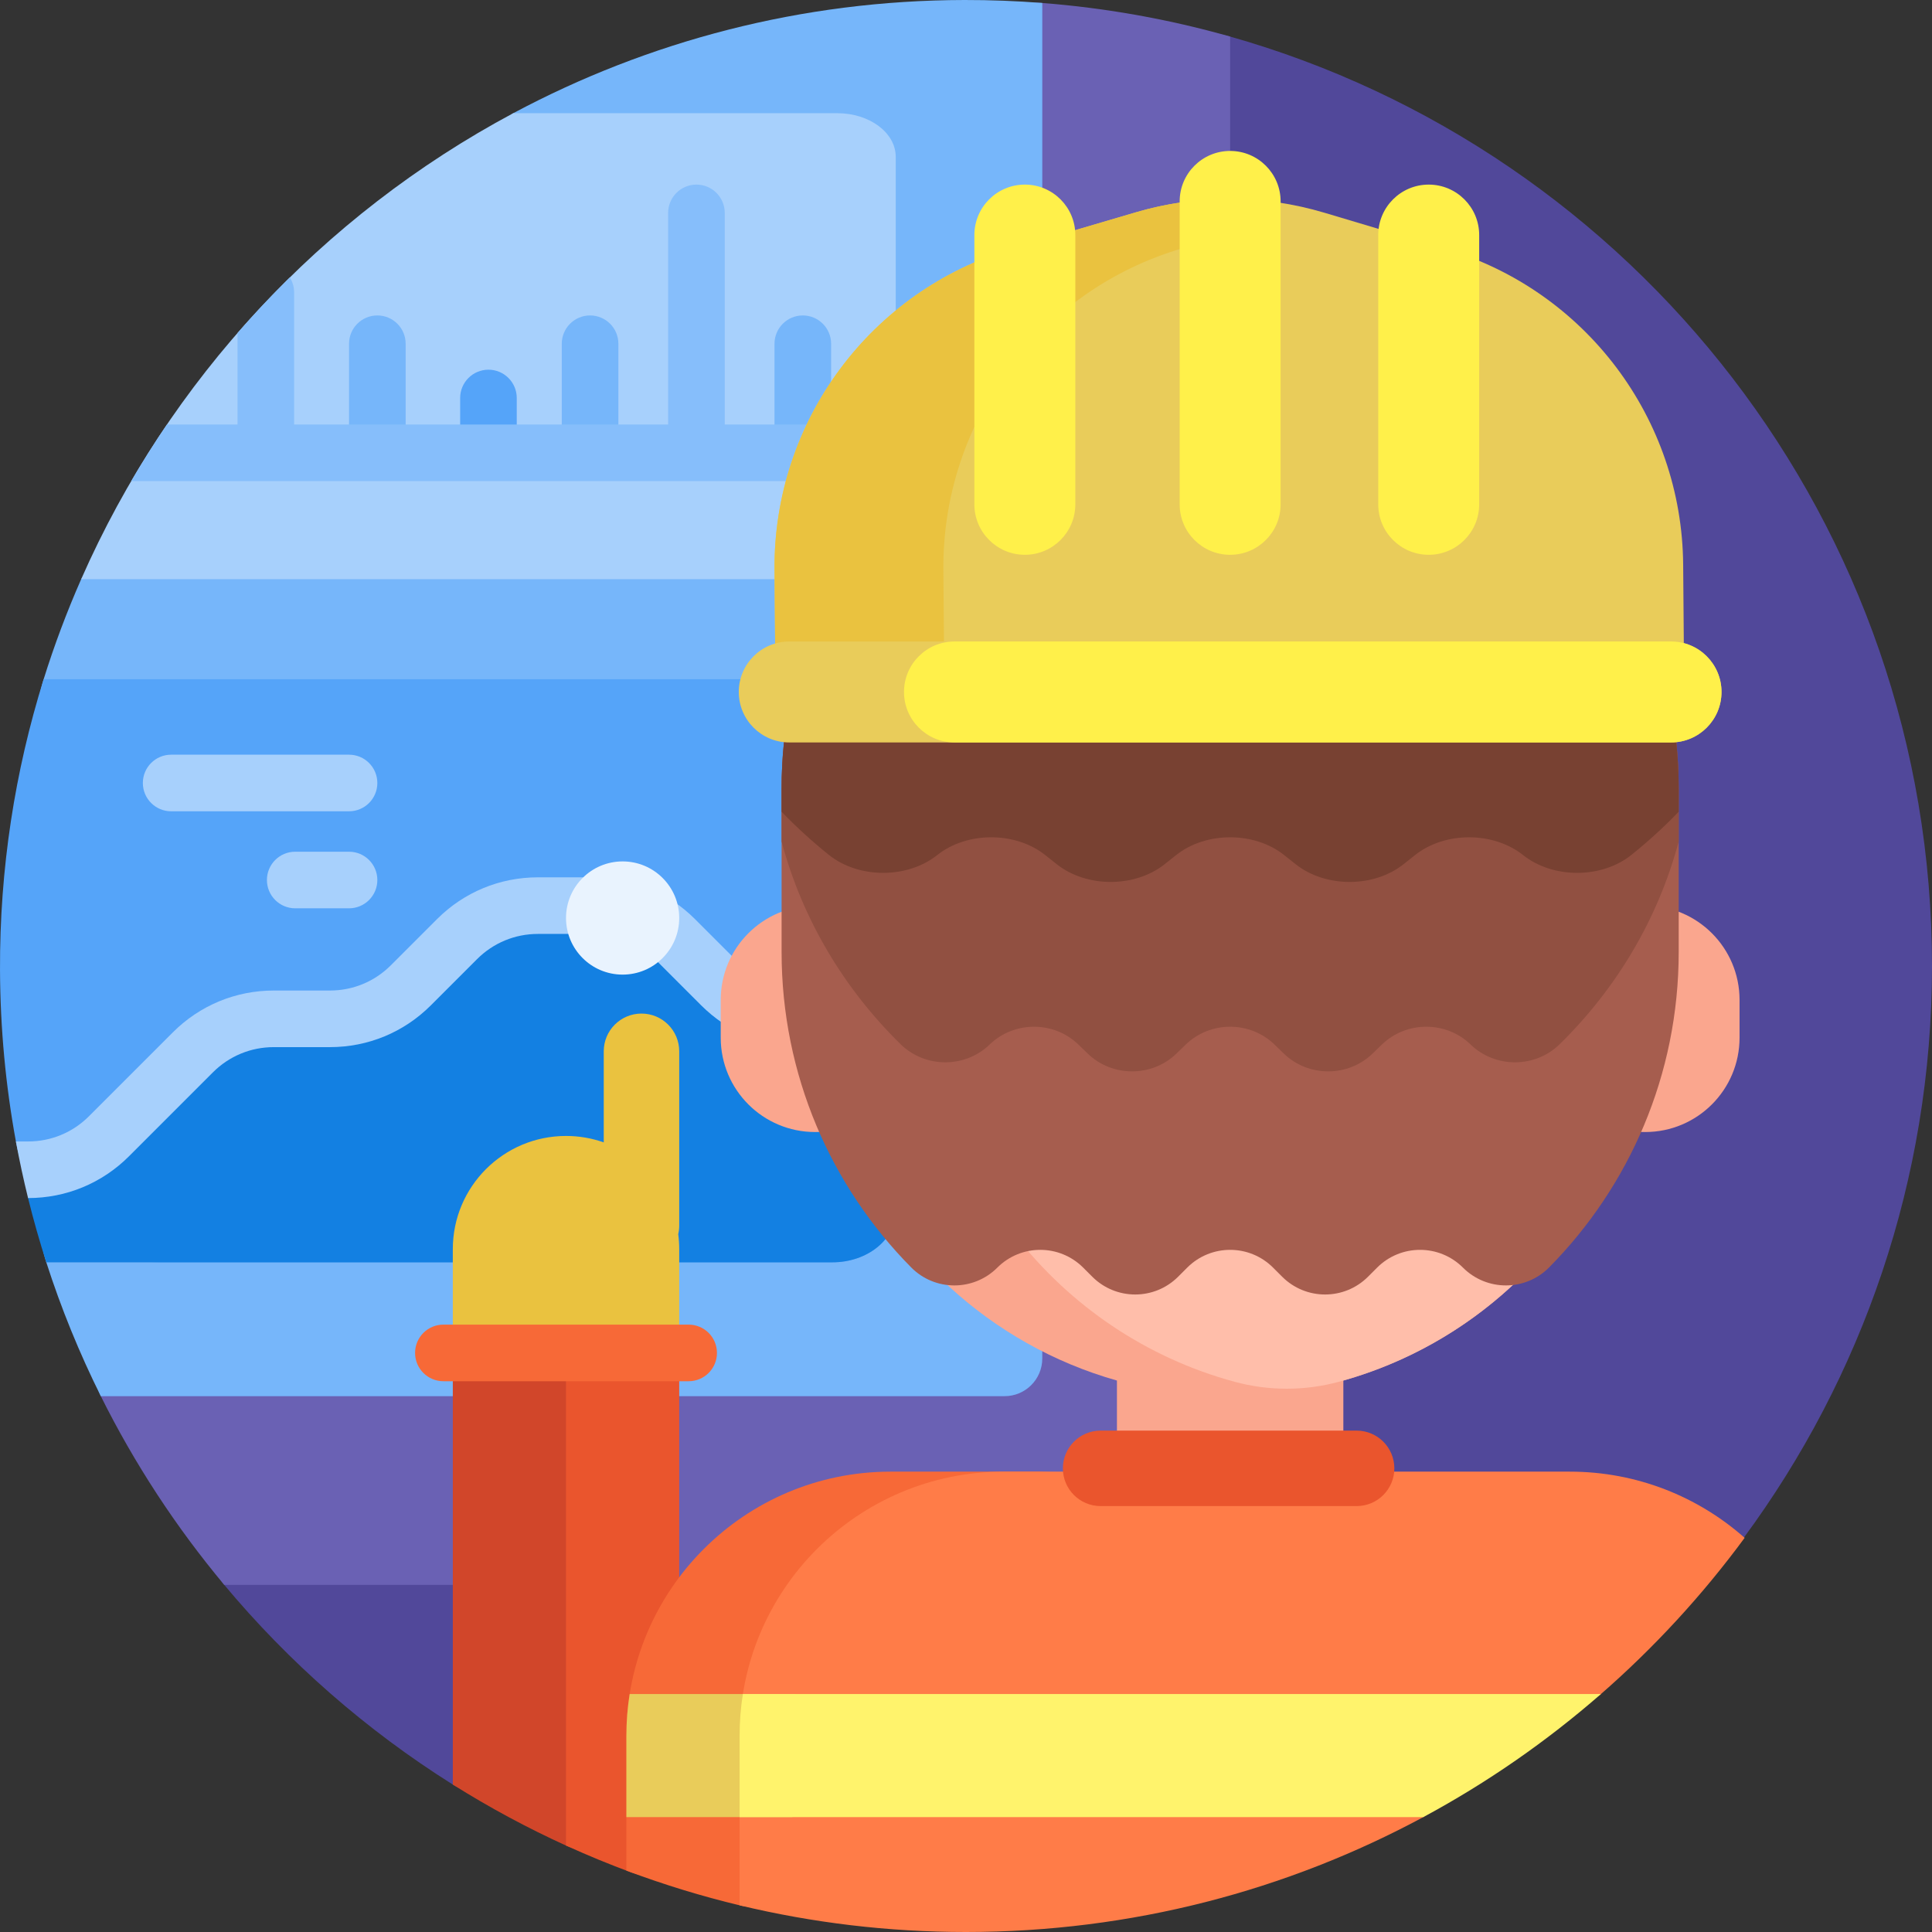
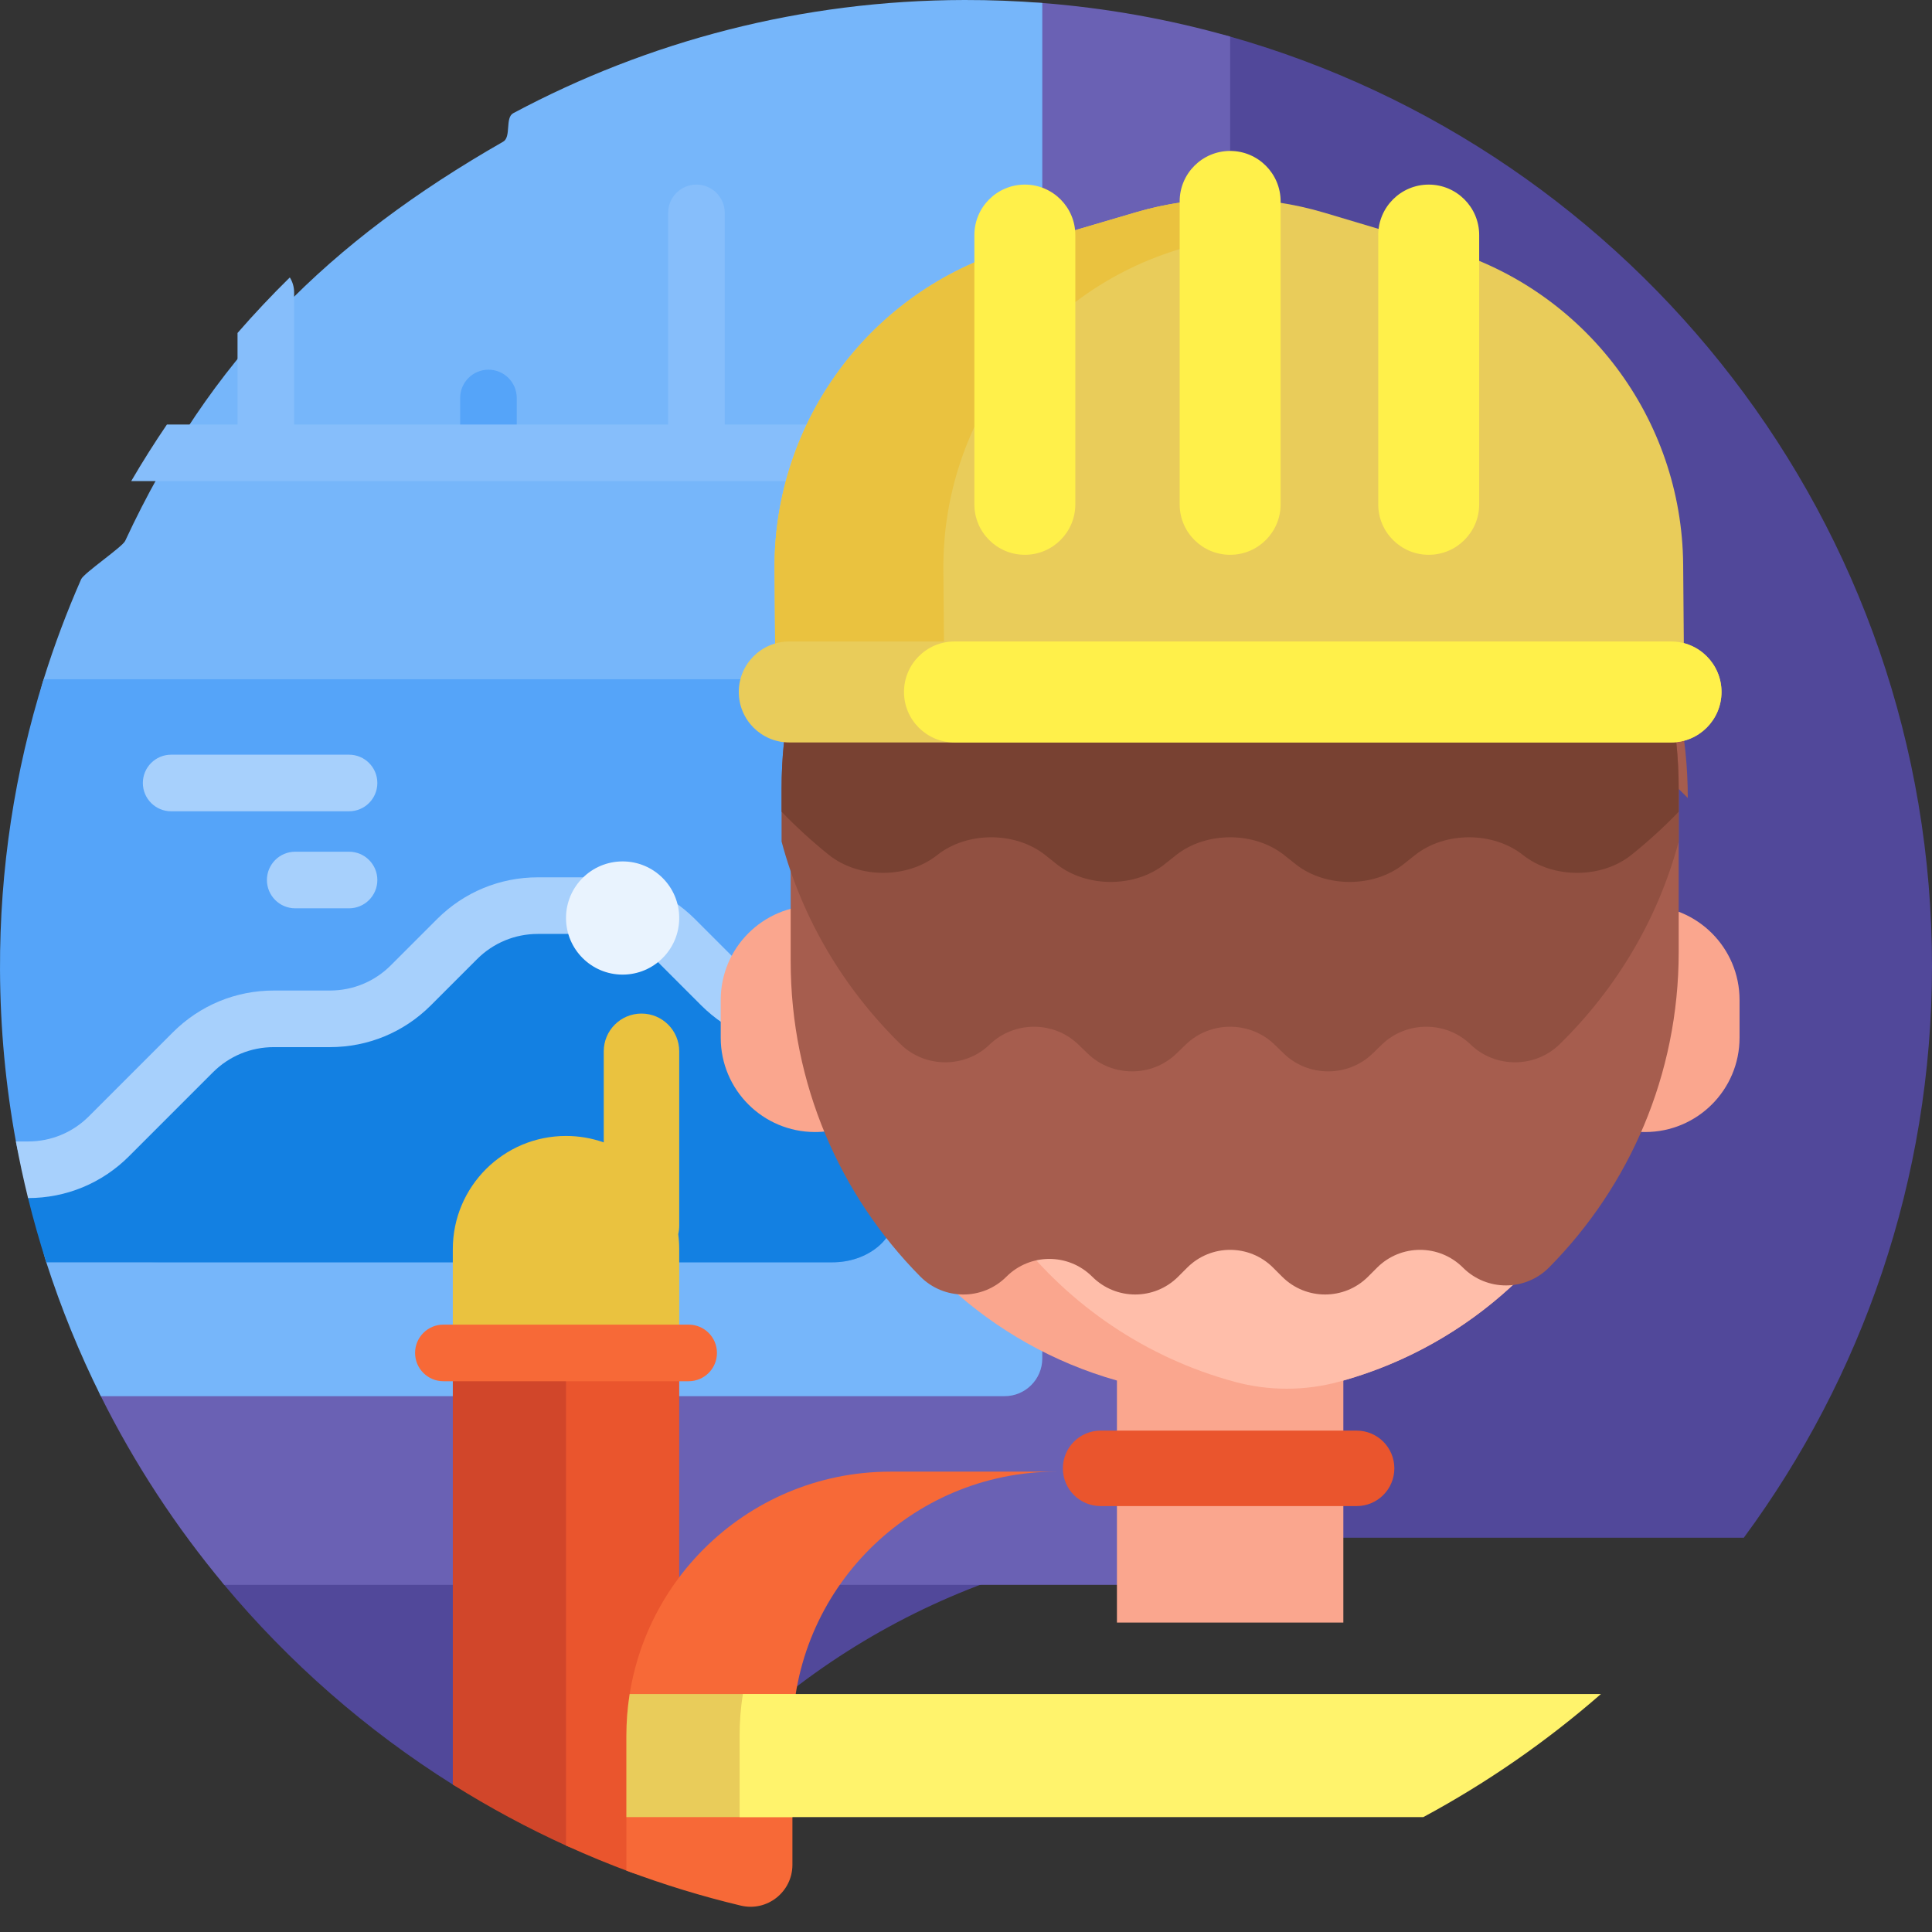
<svg xmlns="http://www.w3.org/2000/svg" id="Capa_1" height="512" viewBox="0 0 512 512" width="512">
  <rect x="0" y="0" width="512" height="512" fill="#333333" stroke="none" />
  <g>
    <path d="m512 256.123c-.027 56.535-18.563 108.928-49.873 151.388h-134.094c-56.773 0-110.185 24.969-146.549 67.455-5.579 6.519-47.056 7.026-61.484-2.039-22.933-14.408-43.42-32.352-60.696-53.067-3.649-4.375-.536-11.025 5.161-11.025h9.947c130.112-.001 235.588-105.477 235.588-235.588v-151.885c0-8.105 7.741-14 15.542-11.803 107.629 30.31 186.513 129.23 186.458 246.564z" fill="#51489a" />
    <path d="m326 9.688v410.312h-266.579c-12.781-15.304-23.809-32.123-32.774-50.149-3.397-6.83 1.63-14.851 9.259-14.851h225.094v-340.477c0-8.031 6.835-14.379 14.843-13.765 17.254 1.323 34.03 4.356 50.157 8.93z" fill="#6a61b4" />
    <path d="m276.217.787v359.213c0 5.523-4.477 10-10 10h-239.496c-5.664-11.369-10.506-23.218-14.451-35.47-7.869-24.441-8.313-130.189-.702-154.53 2.833-9.06 6.157-17.907 9.943-26.509.708-1.609 10.919-8.551 11.659-10.143 22.492-48.38 54.097-79.424 100.183-105.807 2.17-1.242.451-6.361 2.66-7.541 35.709-19.076 76.419-29.932 119.575-30 6.945-.011 13.824.255 20.629.787z" fill="#76b6fa" />
-     <path d="m237.38 41.577v100.336c0 6.394-6.931 11.577-15.481 11.577h-200.388c23.24-52.817 63.838-96.425 114.502-123.49h85.886c8.55 0 15.481 5.183 15.481 11.577z" fill="#a7d0fc" />
    <path d="m107.5 91.096v26.318c0 4.142-3.358 7.5-7.5 7.5-4.142 0-7.5-3.358-7.5-7.5v-26.318c0-4.142 3.358-7.5 7.5-7.5 4.142 0 7.5 3.358 7.5 7.5zm48.877-7.5c-4.142 0-7.5 3.358-7.5 7.5v26.318c0 4.142 3.358 7.5 7.5 7.5 4.142 0 7.5-3.358 7.5-7.5v-26.318c0-4.142-3.358-7.5-7.5-7.5zm56.376 0c-4.142 0-7.5 3.358-7.5 7.5v26.318c0 4.142 3.358 7.5 7.5 7.5 4.142 0 7.5-3.358 7.5-7.5v-26.318c0-4.142-3.358-7.5-7.5-7.5z" fill="#76b6fa" />
    <path d="m136.946 105.473v11.94c0 4.142-3.358 7.5-7.5 7.5-4.142 0-7.5-3.358-7.5-7.5v-11.94c0-4.142 3.358-7.5 7.5-7.5 4.142 0 7.5 3.358 7.5 7.5z" fill="#55a4f9" />
    <path d="m227.894 120c0 4.142-3.358 7.5-7.5 7.5h-185.626c2.987-5.114 6.146-10.117 9.469-15h18.709v-24.258c4.427-5.086 9.05-9.997 13.858-14.721.723 1.153 1.142 2.517 1.142 3.979v35h99.118v-56.081c0-4.142 3.358-7.5 7.5-7.5s7.5 3.358 7.5 7.5v56.081h28.329c4.143 0 7.501 3.358 7.501 7.5z" fill="#86befb" />
    <path d="m237.38 193.55v127.43c0 7.483-7.515 13.549-16.786 13.549h-177.951c-18.737 0-34.964-13.277-38.37-31.702-.02-.109-.04-.219-.06-.328-2.708-14.759-4.151-29.961-4.211-45.488-.104-26.794 3.956-52.67 11.566-77.011h209.026c9.271 0 16.786 6.066 16.786 13.55z" fill="#55a4f9" />
    <path d="m237.38 270v50.98c0 7.483-7.515 13.549-16.786 13.549h-208.324c-1.801-5.595-3.415-11.273-4.834-17.029-.613-2.486 3.034-7.615 4.521-7.839 6.371-.96 12.313-3.933 16.925-8.543l22.238-22.237c5.685-5.686 13.398-8.881 21.44-8.881h14.88c8.042 0 15.754-3.195 21.441-8.881l12.238-12.237c5.687-5.687 13.399-8.881 21.441-8.881h14.88c8.042 0 15.754 3.195 21.441 8.881l12.238 12.237c5.687 5.687 13.399 8.881 21.441 8.881z" fill="#1380e2" />
    <path d="m237.38 262.5v15h-24.82c-10.103 0-19.601-3.934-26.744-11.077l-12.238-12.238c-4.31-4.311-10.041-6.685-16.137-6.685h-14.881c-6.096 0-11.827 2.374-16.137 6.685l-12.238 12.238c-7.144 7.144-16.642 11.077-26.744 11.077h-14.881c-6.096 0-11.827 2.374-16.137 6.685l-22.238 22.238c-7.144 7.143-16.642 11.077-26.745 11.077h-.004c-1.219-4.945-2.295-9.946-3.223-15h3.227c6.096 0 11.827-2.374 16.137-6.685l22.238-22.238c7.144-7.144 16.642-11.077 26.744-11.077h14.881c6.096 0 11.827-2.374 16.137-6.685l12.238-12.238c7.144-7.144 16.642-11.077 26.744-11.077h14.881c10.103 0 19.601 3.934 26.744 11.077l12.238 12.238c4.31 4.311 10.041 6.685 16.137 6.685zm-144.88-36.787h-14.263c-4.142 0-7.5 3.357-7.5 7.5 0 4.142 3.358 7.5 7.5 7.5h14.263c4.142 0 7.5-3.358 7.5-7.5 0-4.143-3.358-7.5-7.5-7.5zm-47.143-10.713h47.143c4.142 0 7.5-3.358 7.5-7.5s-3.358-7.5-7.5-7.5h-47.143c-4.142 0-7.5 3.358-7.5 7.5s3.358 7.5 7.5 7.5z" fill="#a7d0fc" />
    <path d="m180 243.283c0 8.285-6.716 15-15 15s-15-6.715-15-15c0-8.284 6.716-15 15-15s15 6.716 15 15z" fill="#e9f3fe" />
    <path d="m180 324.791c0 .784-.09 1.546-.261 2.278.172 1.299.261 2.624.261 3.97v30h-60v-30c0-16.569 13.431-30 30-30 3.506 0 6.872.602 10 1.707v-24.14c0-5.523 4.477-10 10-10s10 4.477 10 10z" fill="#eac23f" />
    <path d="m160 361.039v121.811c0 5.035-5.203 8.421-9.787 6.339-10.467-4.756-20.557-10.196-30.213-16.263v-111.887z" fill="#d1462a" />
    <path d="m180 361.039v126.489c0 6.496-6.476 10.983-12.57 8.736-5.916-2.181-11.729-4.575-17.43-7.172v-128.053z" fill="#ea552d" />
    <path d="m190 358.539c0 4.142-3.358 7.5-7.5 7.5h-65c-4.142 0-7.5-3.358-7.5-7.5s3.358-7.5 7.5-7.5h65c4.142 0 7.5 3.358 7.5 7.5z" fill="#f76937" />
    <path d="m461 265v10c0 13.807-11.193 25-25 25-2.468 0-4.853-.358-7.105-1.024-12.254 32.333-39.309 57.384-72.895 66.883v64.141h-60v-64.141c-33.586-9.499-60.641-34.551-72.895-66.883-2.252.666-4.637 1.024-7.105 1.024-13.807 0-25-11.193-25-25v-10c0-13.807 11.193-25 25-25v-20c0-60.751 49.249-110 110-110 60.751 0 110 49.249 110 110v20c13.807 0 25 11.193 25 25z" fill="#faa68e" />
    <path d="m436 220v40c0 50.792-34.425 93.543-81.216 106.195-9.023 2.439-18.545 2.439-27.568 0-46.791-12.652-81.216-55.403-81.216-106.195v-40c0-55.663 41.345-101.669 95-108.985 53.655 7.316 95 53.322 95 108.985z" fill="#ffbeaa" />
-     <path d="m444.872 209.076v43.226c0 32.578-13.105 62.095-34.332 83.567-6.277 6.349-16.524 6.38-22.837.067-6.284-6.284-16.473-6.284-22.757 0l-2.405 2.405c-6.284 6.284-16.473 6.284-22.757 0l-2.405-2.405c-6.284-6.284-16.473-6.284-22.757 0l-2.405 2.405c-6.284 6.284-16.473 6.284-22.757 0l-2.405-2.405c-6.284-6.284-16.473-6.284-22.757 0-6.313 6.313-16.561 6.282-22.837-.067-21.226-21.472-34.332-50.989-34.332-83.567v-43.226c0-65.652 53.221-118.872 118.872-118.872 65.651 0 118.871 53.22 118.871 118.872z" fill="#a65d4e" />
+     <path d="m444.872 209.076v43.226c0 32.578-13.105 62.095-34.332 83.567-6.277 6.349-16.524 6.38-22.837.067-6.284-6.284-16.473-6.284-22.757 0l-2.405 2.405c-6.284 6.284-16.473 6.284-22.757 0l-2.405-2.405c-6.284-6.284-16.473-6.284-22.757 0l-2.405 2.405c-6.284 6.284-16.473 6.284-22.757 0c-6.284-6.284-16.473-6.284-22.757 0-6.313 6.313-16.561 6.282-22.837-.067-21.226-21.472-34.332-50.989-34.332-83.567v-43.226c0-65.652 53.221-118.872 118.872-118.872 65.651 0 118.871 53.22 118.871 118.872z" fill="#a65d4e" />
    <path d="m326 90.204c65.652 0 118.872 53.221 118.872 118.873v13.93c-5.501 20.61-16.569 39.053-31.558 53.734-6.483 6.349-17.067 6.38-23.587.067-6.49-6.284-17.013-6.284-23.504 0l-2.484 2.405c-6.49 6.284-17.014 6.284-23.504 0l-2.484-2.405c-6.49-6.284-17.014-6.284-23.504 0l-2.484 2.405c-6.49 6.284-17.013 6.284-23.504 0l-2.484-2.405c-6.49-6.284-17.014-6.284-23.504 0-6.52 6.313-17.104 6.282-23.587-.067-14.989-14.681-26.057-33.124-31.558-53.734v-13.93c.002-65.653 53.222-118.873 118.874-118.873z" fill="#915041" />
    <path d="m326 90.204c65.652 0 118.872 53.221 118.872 118.873v6.041c-3.864 4.016-8.042 7.831-12.507 11.42-7.897 6.349-20.79 6.38-28.733.067-7.906-6.284-20.726-6.284-28.632 0l-3.026 2.405c-7.906 6.284-20.726 6.284-28.632 0l-3.026-2.405c-7.906-6.284-20.726-6.284-28.632 0l-3.026 2.405c-7.907 6.284-20.726 6.284-28.632 0l-3.026-2.406c-7.907-6.284-20.726-6.284-28.632 0-7.943 6.313-20.836 6.282-28.733-.067-4.464-3.589-8.643-7.404-12.507-11.42v-6.041c0-65.652 53.22-118.872 118.872-118.872z" fill="#784132" />
    <path d="m446.405 191.622h-240.81l-.338-40.602c-.328-39.313 25.458-74.076 63.175-85.169l32.55-9.574c16.329-4.802 33.699-4.768 50.009.101l32.23 9.622c37.026 11.052 62.512 44.962 62.834 83.601z" fill="#e9cc5a" />
    <path d="m250.003 151.02.338 40.602h-44.747l-.338-40.602c-.328-39.313 25.458-74.076 63.175-85.169l32.55-9.574c9.22-2.712 18.773-3.881 28.279-3.508 6.368.25 1.114 8.024 1.114 8.024l-17.196 5.058c-37.717 11.093-63.502 45.856-63.175 85.169z" fill="#eac23f" />
    <path d="m456.216 183.378c0 7.389-5.99 13.378-13.378 13.378h-233.676c-7.389 0-13.378-5.99-13.378-13.378s5.989-13.378 13.378-13.378h233.676c7.389 0 13.378 5.99 13.378 13.378z" fill="#e9cc5a" />
    <path d="m326 147.027c-7.389 0-13.378-5.99-13.378-13.378v-80.27c0-7.389 5.989-13.379 13.378-13.379 7.389 0 13.378 5.99 13.378 13.378v80.27c0 7.389-5.989 13.379-13.378 13.379zm-41.027-13.378v-71.352c0-7.389-5.99-13.378-13.378-13.378-7.389 0-13.378 5.99-13.378 13.378v71.351c0 7.389 5.99 13.378 13.378 13.378 7.388.001 13.378-5.989 13.378-13.377zm107.027 0v-71.352c0-7.389-5.99-13.378-13.378-13.378-7.389 0-13.378 5.99-13.378 13.378v71.351c0 7.389 5.99 13.378 13.378 13.378 7.388.001 13.378-5.989 13.378-13.377z" fill="#fff04a" />
    <path d="m456.216 183.378c0 7.389-5.99 13.378-13.378 13.378h-189.892c-7.389 0-13.378-5.99-13.378-13.378s5.989-13.378 13.378-13.378h189.892c7.389 0 13.378 5.99 13.378 13.378z" fill="#fff04a" />
    <path d="m280 390c-38.66 0-70 31.34-70 70v34.193c0 7.168-6.695 12.48-13.668 10.816-10.37-2.476-20.495-5.583-30.332-9.277v-35.732c0-38.66 31.34-70 70-70z" fill="#f76937" />
-     <path d="m462.349 407.542c-11.236 15.273-24.126 29.254-38.408 41.678-1.285 1.118-9.548 2.223-10.856 3.315-11.917 9.958-21.018 15.621-34.628 23.306-1.49.842.241 4.9-1.267 5.713-36.076 19.424-77.346 30.446-121.19 30.446-20.663 0-40.754-2.448-60-7.07v-44.93c0-38.66 31.34-70 70-70h150c17.775 0 34.003 6.626 46.349 17.542z" fill="#ff7c48" />
    <path d="m369.517 389.127c0 5.523-4.477 10-10 10h-67.843c-5.523 0-10-4.477-10-10 0-5.522 4.477-10 10-10h67.843c5.523 0 10 4.478 10 10z" fill="#ea552d" />
    <path d="m210.869 448.939c-.572 3.603-.869 7.297-.869 11.061v21.553h-44v-21.553c0-3.764.297-7.458.869-11.061z" fill="#e9cc5a" />
    <path d="m196 481.553v-21.553c0-3.764.297-7.458.869-11.061h227.393c-14.367 12.54-30.148 23.501-47.072 32.614z" fill="#fff36c" />
  </g>
</svg>